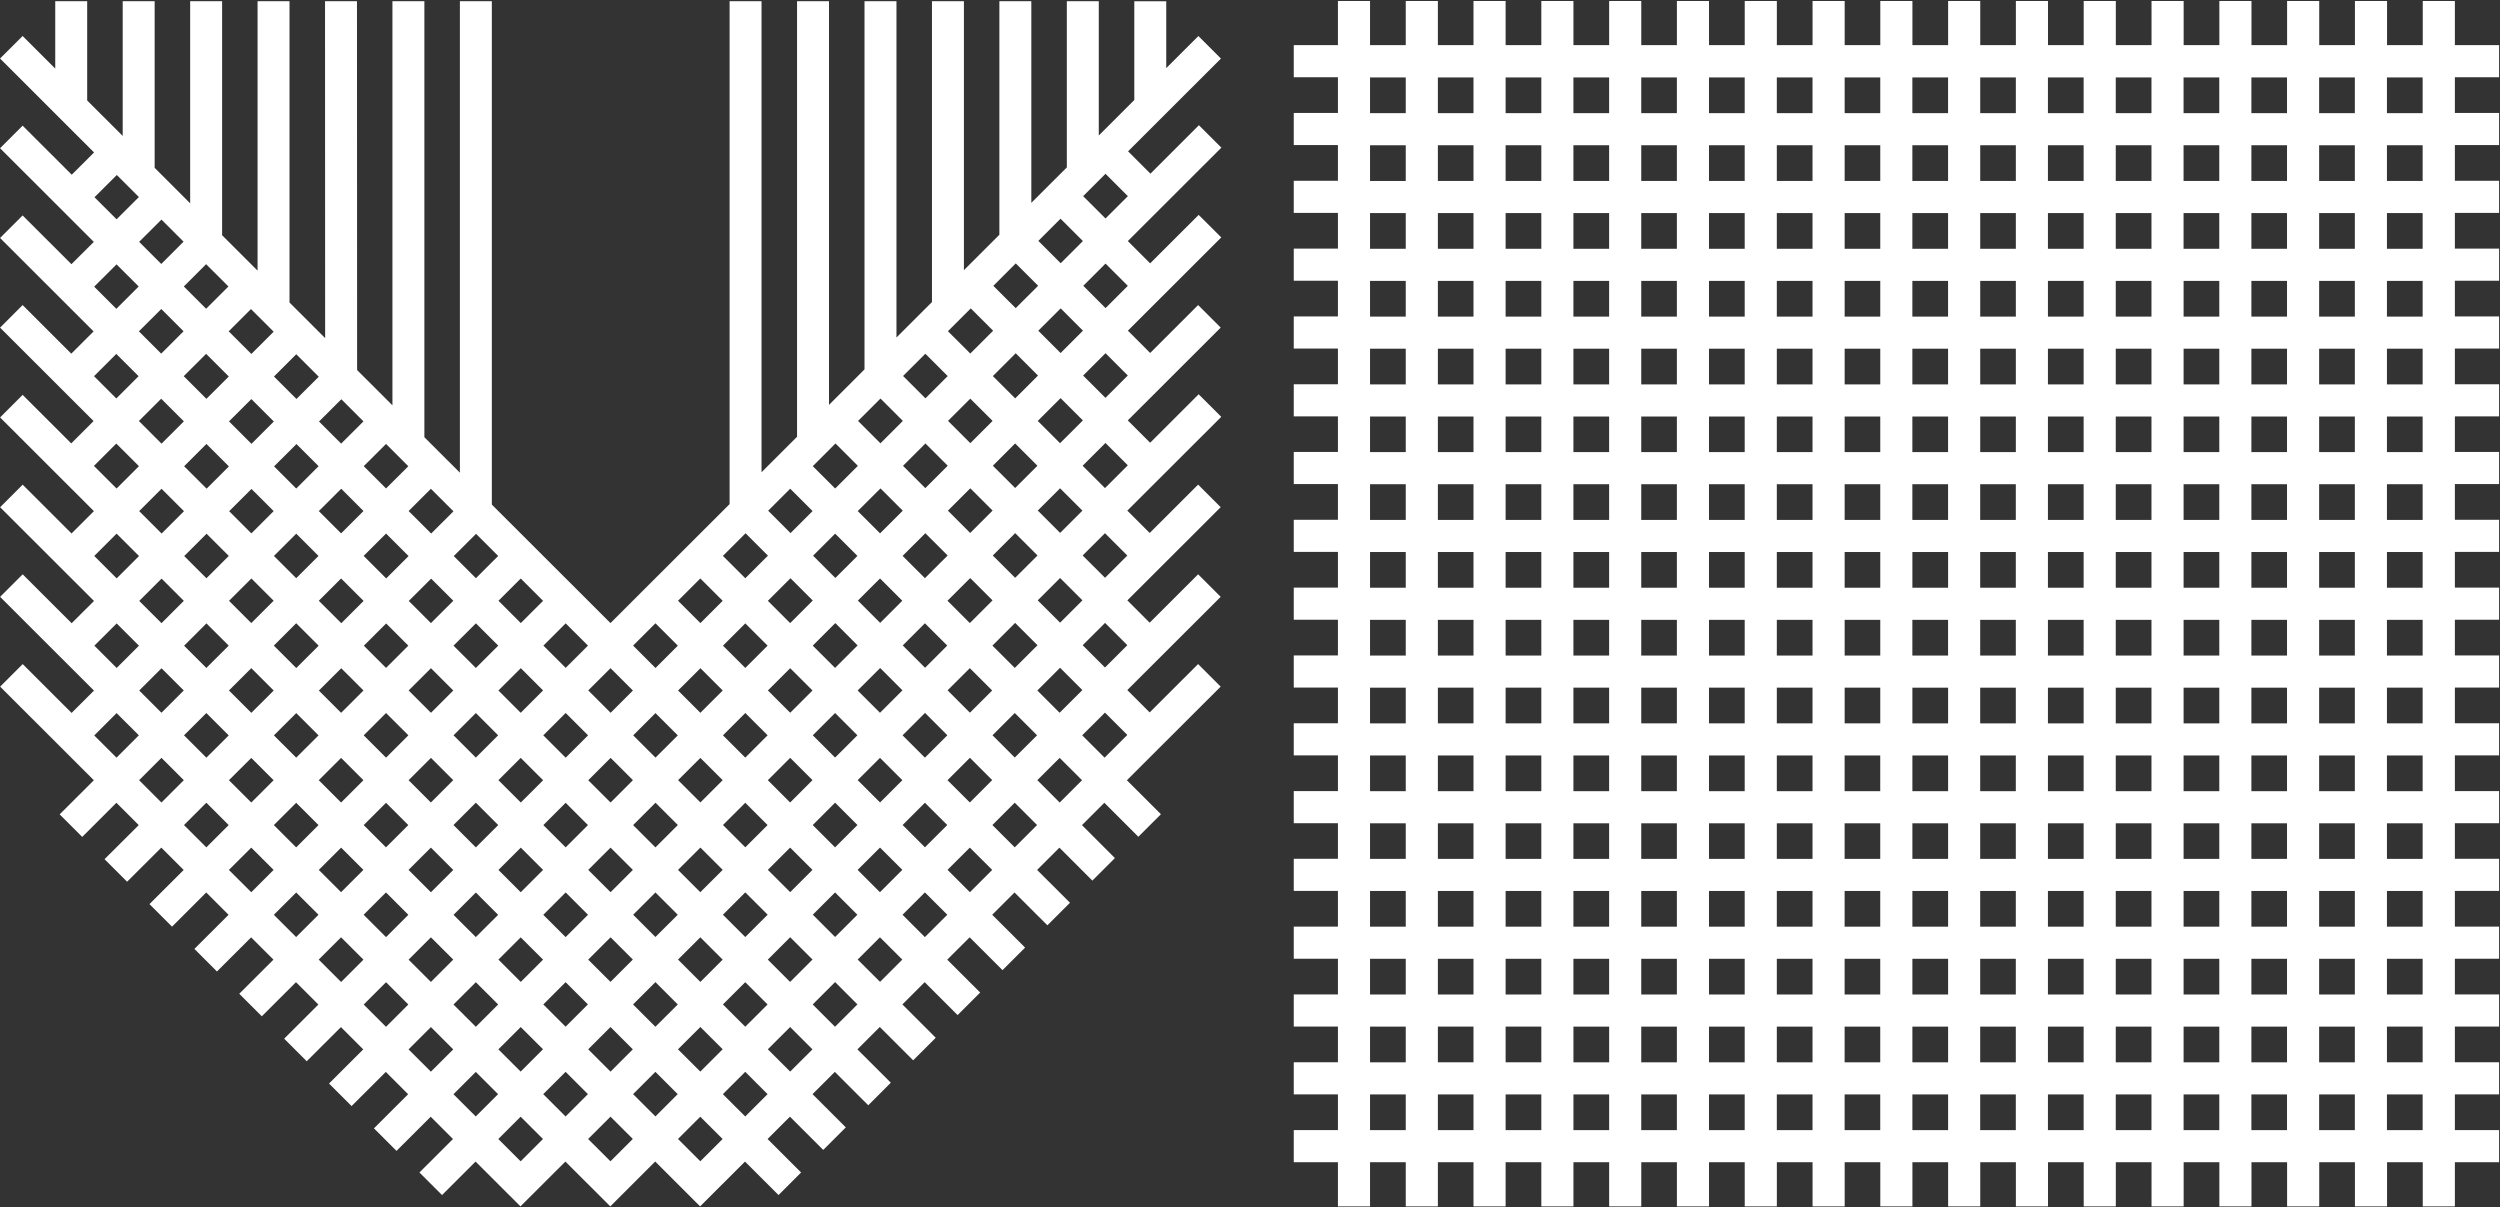
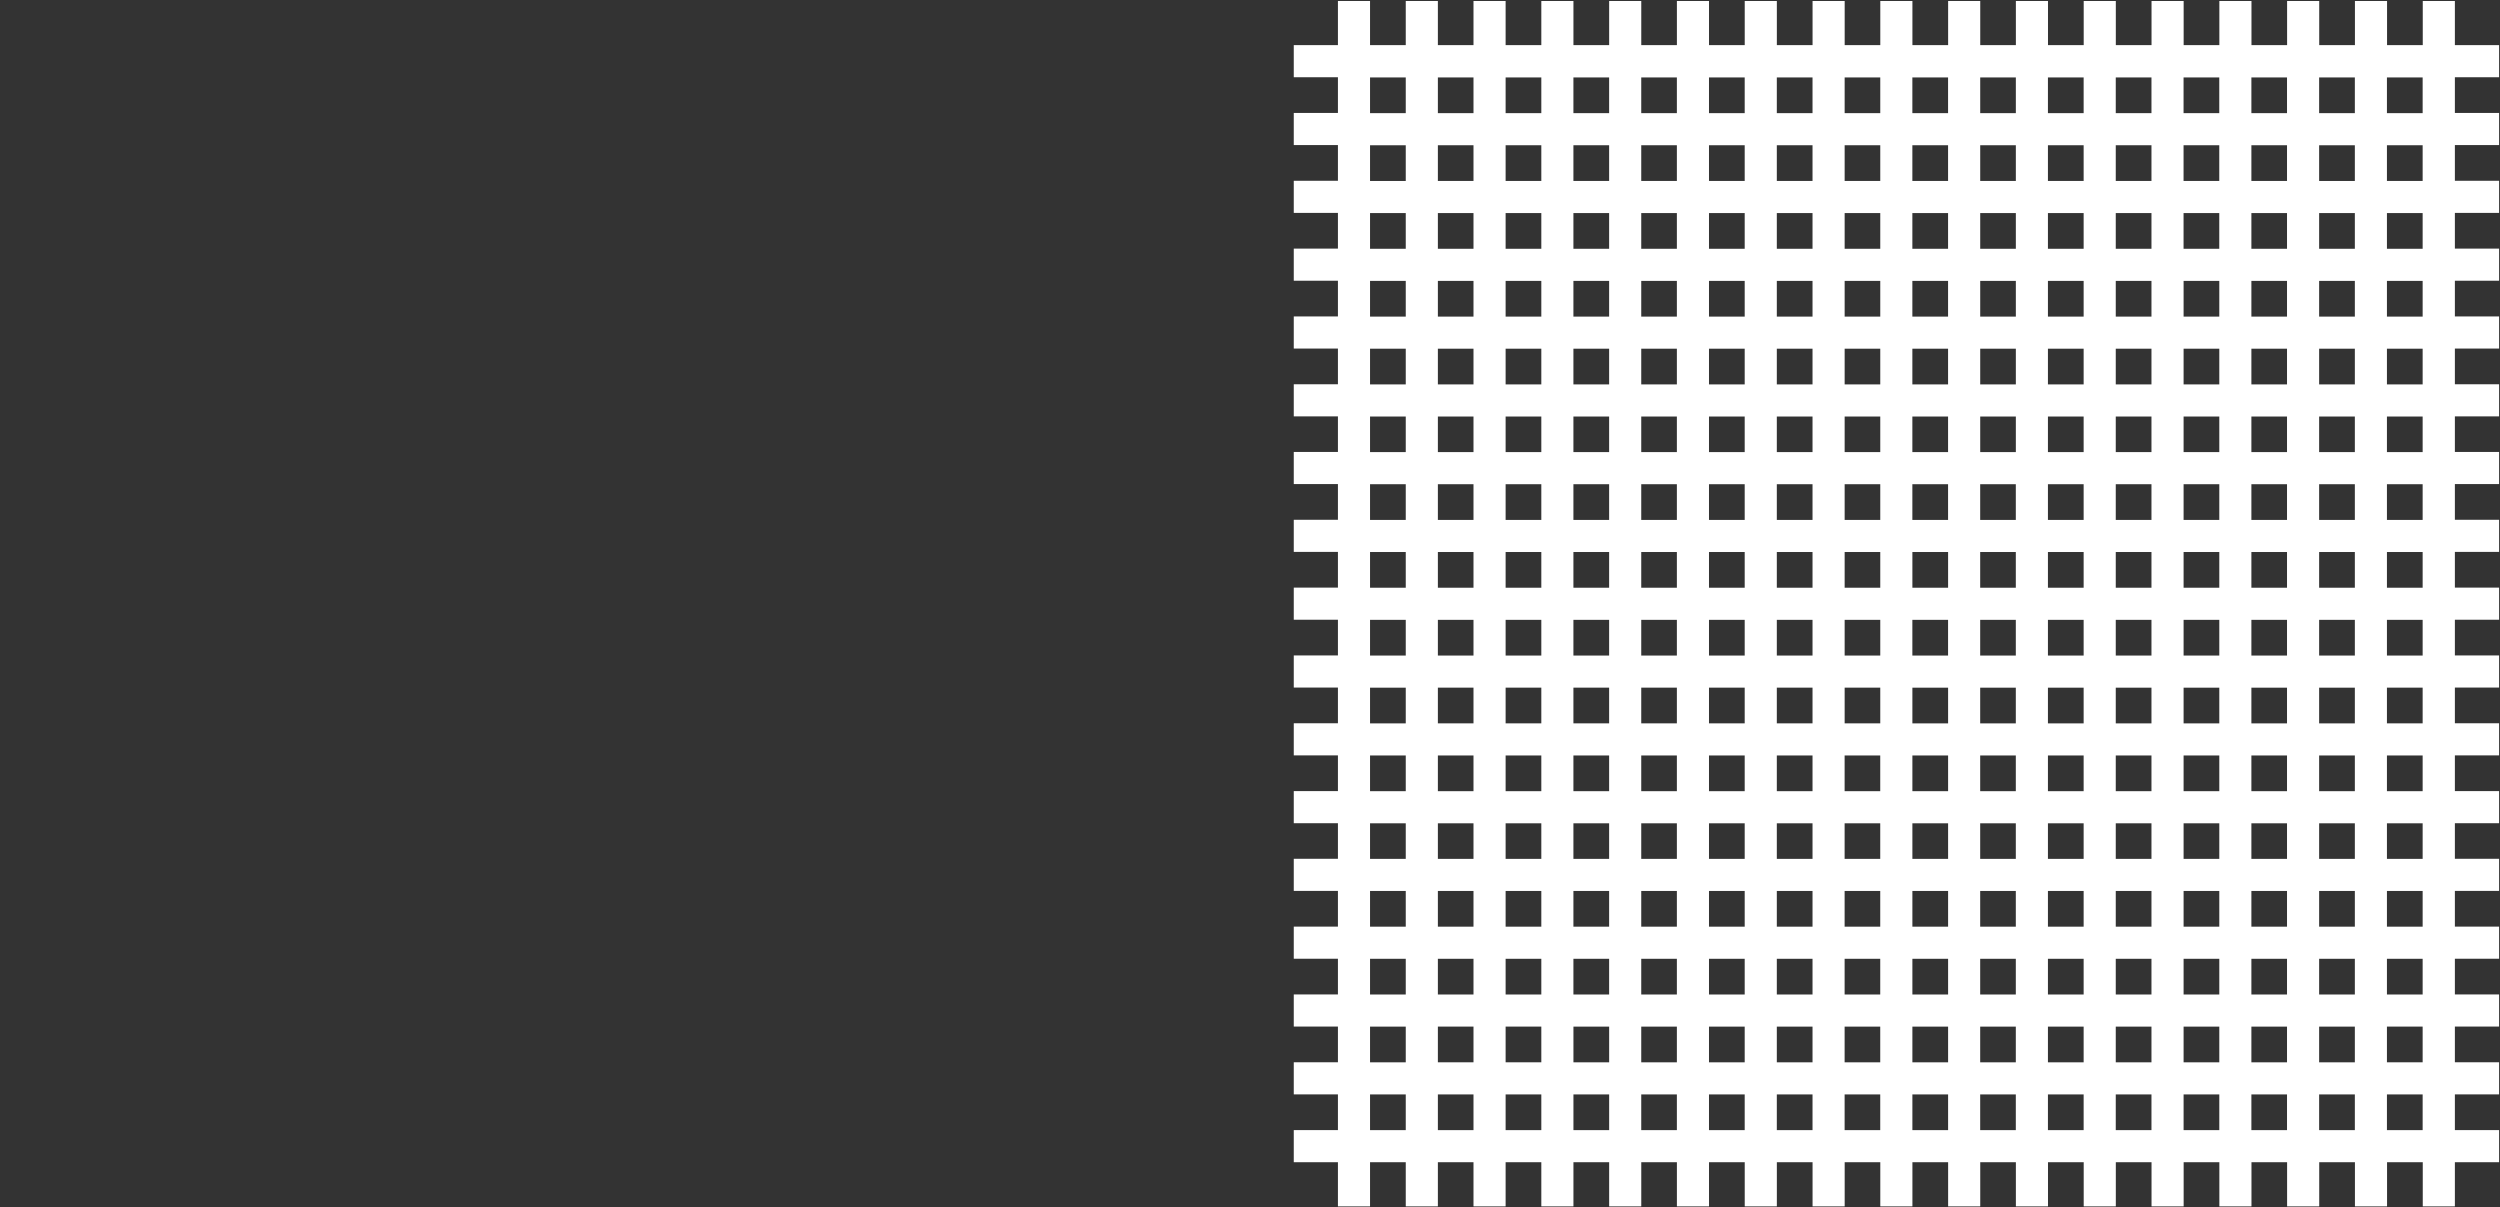
<svg xmlns="http://www.w3.org/2000/svg" width="882" height="426" viewBox="0 0 882 426" fill="none">
  <rect x="0" y="0" width="882" height="426" fill="#333333" stroke="none" />
-   <path d="M397.89 100.85L390.04 108.7L382.18 100.83L390.03 92.99L397.9 100.85H397.89ZM397.89 132.48L390 140.36L382.13 132.5L390.03 124.61L397.89 132.48ZM397.89 164.16L389.84 172.2L381.95 164.32L390 156.28L397.89 164.16ZM397.73 195.99L389.85 203.85L381.96 195.97L389.83 188.11L397.72 195.99H397.73ZM397.72 227.63L389.84 235.5L381.97 227.64L389.86 219.76L397.73 227.63H397.72ZM397.72 259.29L389.69 267.3L381.8 259.42L389.83 251.41L397.72 259.29ZM373.85 283.13L365.97 275.24L373.85 267.38L381.74 275.26L373.86 283.14L373.85 283.13ZM358 298.95L350.11 291.07L358 283.19L365.88 291.07L358 298.94V298.95ZM342.17 314.76L334.29 306.88L342.16 299.03L350.05 306.91L342.18 314.77L342.17 314.76ZM326.3 330.61L318.41 322.73L326.31 314.84L334.2 322.72L326.3 330.61ZM310.48 346.4L302.59 338.53L310.45 330.68L318.33 338.55L310.48 346.4ZM294.6 362.25L286.72 354.37L294.62 346.48L302.5 354.35L294.6 362.24V362.25ZM278.77 378.06L270.89 370.19L278.76 362.33L286.64 370.21L278.77 378.06ZM262.91 393.89L255.03 386.02L262.92 378.14L270.8 386.02L262.91 393.9V393.89ZM247.07 409.7L239.19 401.83L247.06 393.97L254.94 401.84L247.07 409.7ZM215.37 409.71L207.49 401.84L215.38 393.96L223.26 401.82L215.37 409.7V409.71ZM183.68 409.71L175.8 401.84L183.68 393.97L191.56 401.84L183.68 409.71ZM159.98 386.04L167.86 378.17L175.72 386.02L167.84 393.89L159.98 386.04ZM144.14 370.22L152.02 362.35L159.9 370.22L152.02 378.09L144.14 370.22ZM128.31 354.4L136.19 346.53L144.06 354.39L136.18 362.26L128.31 354.4ZM112.44 338.55L120.33 330.68L128.23 338.57L120.34 346.45L112.44 338.55ZM96.61 322.74L104.5 314.87L112.36 322.72L104.47 330.59L96.61 322.74ZM80.76 306.91L88.65 299.04L96.53 306.91L88.64 314.78L80.76 306.91ZM64.91 291.08L72.8 283.2L80.68 291.08L72.8 298.95L64.91 291.08ZM49.07 275.25L56.96 267.37L64.85 275.25L56.96 283.13L49.08 275.25H49.07ZM33.25 259.46L41.14 251.58L48.99 259.42L41.1 267.3L33.25 259.47V259.46ZM33.28 227.81L41.16 219.95L49.02 227.8L41.15 235.66L33.29 227.8L33.28 227.81ZM33.24 196.15L41.13 188.27L49.05 196.17L41.16 204.05L33.25 196.14L33.24 196.15ZM33.14 164.37L41.03 156.49L49.02 164.47L41.13 172.35L33.14 164.37ZM33.17 132.72L41.03 124.86L48.9 132.72L41.04 140.58L33.17 132.72ZM33.22 101.14L41.12 93.27L48.93 101.07L41.04 108.95L33.22 101.14ZM33.33 69.59L41.21 61.74L49 69.52L41.13 77.37L33.34 69.59H33.33ZM199.57 235.62L191.71 227.77L199.57 219.92L207.43 227.77L199.57 235.62ZM231.25 219.9L239.15 227.79L231.26 235.67L223.36 227.77L231.25 219.89V219.9ZM366.33 84.98L374.16 77.16L382.05 85.04L374.21 92.87L366.32 84.98H366.33ZM358.34 108.72L350.45 100.84L358.36 92.93L366.25 100.82L358.34 108.71V108.72ZM366.31 116.68L374.21 108.79L382.07 116.66L374.17 124.55L366.31 116.69V116.68ZM358.15 140.54L350.28 132.68L358.34 124.63L366.21 132.5L358.15 140.55V140.54ZM366.12 148.5L374.17 140.46L382.04 148.32L373.99 156.36L366.12 148.5ZM358.15 172.17L350.28 164.31L358.14 156.45L366.01 164.31L358.14 172.17H358.15ZM366.12 180.13L373.99 172.27L381.88 180.15L374.01 188.01L366.13 180.13H366.12ZM358.14 203.85L350.26 195.98L358.16 188.09L366.04 195.97L358.15 203.85H358.14ZM366.11 211.8L374 203.92L381.89 211.8L374 219.68L366.11 211.8ZM358.01 235.64L350.12 227.77L358.14 219.76L366.03 227.64L358.01 235.64ZM365.97 243.6L373.99 235.59L381.86 243.45L373.83 251.46L365.96 243.6H365.97ZM350.15 259.4L358.01 251.55L365.88 259.41L358.01 267.26L350.15 259.39V259.4ZM334.28 275.25L342.19 267.35L350.05 275.22L342.15 283.11L334.28 275.25ZM318.44 291.07L326.31 283.21L334.19 291.07L326.32 298.93L318.45 291.07H318.44ZM302.57 306.9L310.47 299.02L318.34 306.88L310.44 314.77L302.57 306.9ZM286.75 322.7L294.61 314.85L302.48 322.72L294.62 330.57L286.75 322.7ZM270.88 338.55L278.78 330.66L286.65 338.53L278.75 346.42L270.88 338.56V338.55ZM255.05 354.37L262.92 346.51L270.8 354.37L262.93 362.23L255.05 354.37ZM239.19 370.2L247.09 362.32L254.96 370.18L247.07 378.06L239.19 370.2ZM231.22 378.15L239.1 386.01L231.23 393.87L223.35 386.01L231.22 378.15ZM207.51 370.19L215.38 362.33L223.26 370.21L215.39 378.07L207.51 370.19ZM199.54 378.14L207.42 386.01L199.53 393.89L191.65 386.02L199.54 378.15V378.14ZM183.71 362.33L191.57 370.18L183.69 378.06L175.83 370.21L183.72 362.33H183.71ZM167.87 346.51L175.75 354.38L167.87 362.25L159.99 354.39L167.88 346.51H167.87ZM152.04 330.7L159.91 338.55L152.02 346.43L144.15 338.57L152.03 330.69L152.04 330.7ZM136.17 314.85L144.07 322.75L136.19 330.62L128.29 322.73L136.17 314.85ZM120.34 299.04L128.21 306.89L120.33 314.76L112.47 306.91L120.35 299.04H120.34ZM104.49 283.22L112.37 291.09L104.49 298.96L96.61 291.09L104.49 283.22ZM88.66 267.4L96.53 275.26L88.65 283.13L80.77 275.26L88.65 267.4H88.66ZM72.79 251.55L80.69 259.45L72.81 267.31L64.92 259.42L72.8 251.56L72.79 251.55ZM64.83 243.6L56.96 251.46L49.11 243.62L56.98 235.76L64.83 243.6ZM72.83 219.93L80.69 227.78L72.8 235.65L64.95 227.81L72.83 219.93ZM64.86 211.97L56.98 219.85L49.12 212.01L57.01 204.13L64.86 211.98V211.97ZM72.88 188.3L80.72 196.13L72.83 204.01L64.99 196.18L72.88 188.3ZM64.91 180.35L57.02 188.23L49.1 180.32L56.99 172.44L64.91 180.35ZM72.83 156.63L80.76 164.55L72.89 172.4L64.96 164.49L72.83 156.63ZM64.86 148.67L56.99 156.52L49 148.53L56.87 140.67L64.87 148.66L64.86 148.67ZM72.72 124.84L80.72 132.83L72.82 140.71L64.82 132.72L72.71 124.84H72.72ZM64.76 116.88L56.87 124.76L49 116.9L56.9 109.02L64.77 116.88H64.76ZM96.55 117.02L88.68 124.88L80.68 116.89L88.54 109.03L96.54 117.02H96.55ZM104.59 140.76L96.65 132.84L104.52 124.98L112.46 132.91L104.59 140.76ZM144.06 164.48L136.2 172.33L128.33 164.47L136.19 156.62L144.05 164.48H144.06ZM152.12 188.23L144.16 180.29L152.02 172.44L159.98 180.39L152.11 188.24L152.12 188.23ZM167.9 203.99L160.08 196.18L167.95 188.34L175.76 196.14L167.9 203.99ZM175.86 211.95L183.72 204.1L191.6 211.97L183.74 219.82L175.86 211.95ZM167.88 235.66L160 227.79L167.9 219.91L175.78 227.78L167.88 235.66ZM183.7 251.47L175.84 243.61L183.74 235.73L191.6 243.58L183.7 251.47ZM207.47 259.43L199.57 267.32L191.67 259.43L199.57 251.54L207.47 259.43ZM215.43 251.47L207.53 243.58L215.39 235.73L223.29 243.62L215.43 251.47ZM239.12 259.44L231.26 267.29L223.39 259.43L231.25 251.58L239.12 259.44ZM254.98 243.6L247.09 251.48L239.22 243.62L247.11 235.74L254.98 243.6ZM262.94 219.93L270.81 227.79L262.94 235.65L255.07 227.79L262.94 219.93ZM254.97 211.97L247.1 219.83L239.2 211.94L247.07 204.08L254.97 211.97ZM263.04 188.14L270.93 196.03L262.94 204.01L255.04 196.12L263.04 188.13V188.14ZM286.68 180.31L278.9 188.08L271.01 180.18L278.78 172.41L286.68 180.3V180.31ZM310.64 140.61L318.53 148.49L310.62 156.4L302.72 148.51L310.63 140.61H310.64ZM334.46 148.49L342.32 140.64L350.19 148.5L342.33 156.35L334.46 148.49ZM326.45 172.21L318.58 164.35L326.49 156.45L334.36 164.31L326.45 172.21ZM334.42 180.16L342.32 172.27L350.19 180.13L342.29 188.03L334.42 180.17V180.16ZM326.31 203.98L318.44 196.12L326.46 188.12L334.33 195.98L326.31 203.98ZM334.27 211.94L342.29 203.94L350.17 211.81L342.15 219.82L334.27 211.94ZM326.36 235.59L318.49 227.71L326.31 219.89L334.19 227.76L326.36 235.59ZM334.31 243.55L342.15 235.72L350.04 243.6L342.19 251.44L334.31 243.55ZM318.42 259.43L326.35 251.51L334.23 259.4L326.31 267.3L318.42 259.43ZM302.59 275.23L310.46 267.37L318.35 275.25L310.48 283.11L302.59 275.23ZM286.73 291.08L294.62 283.19L302.51 291.07L294.61 298.95L286.73 291.08ZM270.9 306.88L278.76 299.03L286.64 306.9L278.78 314.75L270.89 306.88H270.9ZM255.04 322.72L262.94 314.83L270.83 322.7L262.93 330.59L255.05 322.72H255.04ZM239.2 338.54L247.07 330.68L254.96 338.56L247.09 346.42L239.21 338.54H239.2ZM231.24 346.49L239.12 354.37L231.22 362.25L223.34 354.37L231.23 346.49H231.24ZM207.52 338.56L215.41 330.68L223.27 338.53L215.38 346.41L207.52 338.56ZM199.55 346.51L207.41 354.36L199.54 362.22L191.68 354.37L199.55 346.5V346.51ZM183.71 330.7L191.59 338.56L183.72 346.42L175.84 338.55L183.71 330.69V330.7ZM167.88 314.88L175.74 322.75L167.87 330.6L160 322.75L167.88 314.88ZM152.01 299.03L159.91 306.92L152.03 314.79L144.13 306.9L152.01 299.04V299.03ZM136.18 283.22L144.05 291.08L136.17 298.95L128.31 291.09L136.19 283.22H136.18ZM120.34 267.39L128.22 275.26L120.34 283.13L112.46 275.26L120.34 267.39ZM104.52 251.58L112.38 259.43L104.5 267.3L96.63 259.44L104.52 251.58ZM96.56 243.63L88.67 251.49L80.77 243.6L88.66 235.73L96.57 243.63H96.56ZM104.5 219.89L112.42 227.81L104.52 235.68L96.6 227.77L104.49 219.89H104.5ZM96.54 211.94L88.65 219.82L80.8 211.97L88.69 204.09L96.55 211.94H96.54ZM104.51 188.28L112.37 196.13L104.5 203.99L96.64 196.14L104.51 188.28ZM96.55 180.32L88.68 188.18L80.85 180.35L88.72 172.5L96.55 180.32ZM120.34 188.17L112.48 180.32L120.38 172.43L128.24 180.29L120.34 188.17ZM136.24 204.06L128.3 196.12L136.2 188.24L144.15 196.18L136.25 204.07L136.24 204.06ZM144.21 212.02L152.11 204.14L159.93 211.95L152.03 219.83L144.2 212.01L144.21 212.02ZM120.4 219.86L112.47 211.94L120.34 204.08L128.28 212.01L120.41 219.86H120.4ZM136.2 235.64L128.36 227.81L136.23 219.96L144.06 227.78L136.19 235.64H136.2ZM152.05 251.47L144.17 243.6L152.04 235.74L159.92 243.61L152.05 251.47ZM167.87 267.28L160.01 259.42L167.88 251.56L175.74 259.42L167.87 267.28ZM183.74 283.13L175.84 275.24L183.71 267.38L191.61 275.27L183.75 283.12L183.74 283.13ZM207.43 291.09L199.56 298.95L191.69 291.09L199.56 283.23L207.43 291.09ZM215.4 283.13L207.53 275.27L215.43 267.38L223.3 275.24L215.4 283.14V283.13ZM239.14 291.07L231.24 298.96L223.36 291.1L231.26 283.2L239.14 291.07ZM254.96 275.25L247.1 283.1L239.23 275.24L247.09 267.39L254.96 275.25ZM270.82 259.41L262.93 267.29L255.06 259.43L262.95 251.55L270.82 259.41ZM286.65 243.6L278.78 251.46L270.91 243.6L278.78 235.74L286.65 243.6ZM302.58 243.6L310.52 235.67L318.39 243.55L310.46 251.47L302.58 243.6ZM286.75 259.41L294.62 251.55L302.49 259.42L294.62 267.27L286.75 259.41ZM270.89 275.25L278.78 267.37L286.65 275.23L278.76 283.12L270.89 275.25ZM255.07 291.06L262.93 283.21L270.8 291.08L262.94 298.93L255.07 291.07V291.06ZM239.2 306.91L247.1 299.02L254.97 306.88L247.07 314.77L239.2 306.91ZM231.24 314.86L239.11 322.72L231.24 330.57L223.38 322.72L231.25 314.86H231.24ZM207.53 306.9L215.4 299.04L223.28 306.9L215.41 314.76L207.53 306.9ZM199.57 314.86L207.44 322.73L199.55 330.61L191.67 322.75L199.56 314.86H199.57ZM183.73 299.04L191.6 306.9L183.71 314.78L175.85 306.92L183.74 299.04H183.73ZM167.87 283.19L175.77 291.08L167.88 298.96L159.98 291.07L167.87 283.19ZM152.04 267.38L159.9 275.24L152.01 283.12L144.15 275.26L152.04 267.38ZM120.34 251.48L112.49 243.63L120.39 235.76L128.24 243.6L120.35 251.48H120.34ZM136.2 251.55L144.08 259.42L136.19 267.3L128.31 259.43L136.2 251.55ZM294.7 219.83L302.56 227.7L294.61 235.64L286.74 227.78L294.7 219.82V219.83ZM286.74 211.87L278.77 219.83L270.9 211.97L278.88 204L286.74 211.86V211.87ZM310.47 204.08L318.34 211.94L310.52 219.75L302.66 211.88L310.47 204.08ZM302.61 180.31L310.63 172.31L318.5 180.17L310.48 188.17L302.61 180.31ZM302.51 196.12L294.71 203.91L286.85 196.05L294.64 188.27L302.51 196.13V196.12ZM88.72 156.59L80.79 148.67L88.68 140.79L96.61 148.71L88.71 156.59H88.72ZM104.59 156.66L112.41 164.47L104.51 172.36L96.69 164.54L104.59 156.66ZM334.35 132.68L326.49 140.53L318.6 132.65L326.46 124.8L334.35 132.68ZM342.49 108.8L350.38 116.68L342.32 124.73L334.43 116.85L342.49 108.8ZM294.76 156.46L302.66 164.35L294.65 172.35L286.75 164.46L294.76 156.46ZM128.23 148.66L120.36 156.51L112.55 148.71L120.42 140.86L128.23 148.66ZM56.89 93.12L49.09 85.32L56.96 77.47L64.76 85.26L56.9 93.12H56.89ZM72.72 93.21L80.59 101.07L72.72 108.93L64.85 101.07L72.71 93.21H72.72ZM397.9 69.21L390.02 77.08L382.13 69.2L390.02 61.31L397.91 69.21H397.9ZM430.94 52.13L422.97 44.18L405.87 61.27L397.99 53.38L430.75 20.66L422.79 12.71L411.45 24.04V0.44H400.18V35.29L387.65 47.8V0.43H376.38V59.05L363.85 71.57V0.43H352.58V82.82L340.07 95.31V0.43H328.8V106.56L316.27 119.07V0.43H305V130.32L292.47 142.84V0.43H281.2V154.09L268.67 166.6V0.42H257.4V177.85L215.37 219.82L173.52 178.02V0.42H162.25V166.76L149.72 154.25V0.42H138.45V143L125.99 130.56L125.94 0.42H114.67L114.71 119.29L102.14 106.73V0.42H90.87V95.48L78.36 82.99V0.42H67.09V71.73L54.56 59.21V0.42H43.29V47.96L30.76 35.45V0.43H19.49V24.2L7.98 12.7L0.02 20.65L33.19 53.79L25.31 61.64L7.98 44.33L0.02 52.29L33.1 85.34L25.2 93.21L7.98 76.01L0.02 83.96L33.02 116.92L25.15 124.78L7.98 107.63L0.02 115.59L33.02 148.55L25.13 156.43L7.99 139.31L0.03 147.27L33.13 180.33L25.24 188.21L8 170.99L0.04 178.95L33.16 212.02L25.28 219.88L8 202.62L0.04 210.57L33.15 243.64L25.26 251.52L8.01 234.29L0.05 242.25L33.11 275.27L21.05 287.31L29.01 295.26L41.07 283.22L48.95 291.09L36.88 303.12L44.84 311.07L56.91 299.04L64.8 306.92L52.73 318.97L60.69 326.92L72.76 314.87L80.64 322.74L68.58 334.78L76.54 342.74L88.6 330.7L96.47 338.56L84.41 350.6L92.37 358.55L104.42 346.51L112.32 354.4L100.25 366.45L108.21 374.41L120.28 362.36L128.15 370.22L116.08 382.27L124.04 390.22L136.11 378.17L143.99 386.04L131.93 398.08L139.89 406.03L151.95 393.99L159.81 401.84L147.98 413.65L155.95 421.61L167.78 409.8L183.62 425.61L199.47 409.8L215.31 425.61L231.16 409.78L247 425.61L262.84 409.8L274.66 421.61L282.62 413.65L270.8 401.84L278.69 393.96L290.44 405.69L298.4 397.74L286.66 386.01L294.53 378.16L306.32 389.94L314.28 381.98L302.49 370.21L310.39 362.32L322.17 374.08L330.13 366.12L318.36 354.36L326.22 346.51L337.84 358.12L345.8 350.17L334.19 338.57L342.09 330.68L353.69 342.26L361.65 334.31L350.05 322.73L357.92 314.87L369.52 326.45L377.49 318.49L365.89 306.91L373.76 299.05L385.38 310.68L393.34 302.73L381.72 291.1L389.61 283.22L401.61 295.21L409.57 287.26L397.57 275.27L430.65 242.24L422.69 234.28L405.6 251.34L397.71 243.46L430.66 210.56L422.7 202.61L405.6 219.68L397.73 211.81L430.66 178.93L422.7 170.97L405.61 188.03L397.72 180.15L430.86 147.06L422.89 139.1L405.77 156.2L397.88 148.32L430.66 115.58L422.7 107.62L405.78 124.53L397.92 116.66L430.86 83.76L422.89 75.81L405.77 92.91L397.9 85.05L430.85 52.14L430.94 52.13Z" fill="white" />
-   <path d="M483.35 386.11H495.95V398.71H483.35V386.11ZM483.35 362.19H495.95V374.79H483.35V362.19ZM483.35 338.26H495.95V350.86H483.35V338.26ZM483.35 314.33H495.95V326.93H483.35V314.33ZM483.35 290.46H495.95V303.01H483.35V290.46ZM483.35 266.53H495.95V279.13H483.35V266.53ZM483.35 242.61H495.95V255.21H483.35V242.61ZM483.35 218.68H495.95V231.28H483.35V218.68ZM483.35 194.75H495.95V207.35H483.35V194.75ZM483.35 170.83H495.95V183.43H483.35V170.83ZM483.35 146.95H495.95V159.5H483.35V146.95ZM483.35 123.02H495.95V135.62H483.35V123.02ZM483.35 99.1H495.95V111.7H483.35V99.1ZM483.35 75.17H495.95V87.77H483.35V75.17ZM483.35 51.25H495.95V63.85H483.35V51.25ZM483.35 27.32H495.95V39.92H483.35V27.32ZM519.85 39.92H507.28V27.32H519.85V39.92ZM543.78 39.92H531.18V27.32H543.78V39.92ZM567.7 39.92H555.1V27.32H567.7V39.92ZM591.6 39.92H579.03V27.32H591.6V39.92ZM615.53 39.92H602.93V27.32H615.53V39.92ZM639.46 39.92H626.86V27.32H639.46V39.92ZM663.36 39.92H650.79V27.32H663.36V39.92ZM687.28 39.92H674.68V27.32H687.28V39.92ZM711.19 39.92H698.62V27.32H711.19V39.92ZM735.11 39.92H722.51V27.32H735.11V39.92ZM759.04 39.92H746.44V27.32H759.04V39.92ZM782.96 39.92H770.36V27.32H782.96V39.92ZM806.86 39.92H794.29V27.32H806.86V39.92ZM830.79 39.92H818.19V27.32H830.79V39.92ZM854.71 39.92H842.11V27.32H854.71V39.92ZM854.71 63.84H842.11V51.24H854.71V63.84ZM854.71 87.77H842.11V75.17H854.71V87.77ZM854.71 111.7H842.11V99.1H854.71V111.7ZM854.71 135.62H842.11V123.02H854.71V135.62ZM854.71 159.5H842.11V146.95H854.71V159.5ZM854.71 183.43H842.11V170.83H854.71V183.43ZM854.71 207.35H842.11V194.75H854.71V207.35ZM854.71 231.28H842.11V218.68H854.71V231.28ZM854.71 255.2H842.11V242.6H854.71V255.2ZM854.71 279.13H842.11V266.53H854.71V279.13ZM854.71 303.01H842.11V290.46H854.71V303.01ZM854.71 326.93H842.11V314.33H854.71V326.93ZM854.71 350.86H842.11V338.26H854.71V350.86ZM854.71 374.78H842.11V362.18H854.71V374.78ZM854.71 398.71H842.11V386.11H854.71V398.71ZM818.19 386.11H830.79V398.71H818.19V386.11ZM794.29 386.11H806.86V398.71H794.29V386.11ZM770.37 386.11H782.97V398.71H770.37V386.11ZM746.44 386.11H759.04V398.71H746.44V386.11ZM722.51 386.11H735.11V398.71H722.51V386.11ZM698.61 386.11H711.18V398.71H698.61V386.11ZM674.69 386.11H687.29V398.71H674.69V386.11ZM650.78 386.11H663.35V398.71H650.78V386.11ZM626.86 386.11H639.46V398.71H626.86V386.11ZM602.93 386.11H615.53V398.71H602.93V386.11ZM579.03 386.11H591.6V398.71H579.03V386.11ZM555.11 386.11H567.71V398.71H555.11V386.11ZM531.18 386.11H543.78V398.71H531.18V386.11ZM519.85 374.78H507.28V362.18H519.85V374.78ZM519.85 350.86H507.28V338.26H519.85V350.86ZM519.85 326.93H507.28V314.33H519.85V326.93ZM519.85 303.01H507.28V290.46H519.85V303.01ZM519.85 279.13H507.28V266.53H519.85V279.13ZM519.85 255.2H507.28V242.6H519.85V255.2ZM519.85 231.28H507.28V218.68H519.85V231.28ZM519.85 207.35H507.28V194.75H519.85V207.35ZM519.85 183.43H507.28V170.83H519.85V183.43ZM519.85 159.5H507.28V146.95H519.85V159.5ZM519.85 135.62H507.28V123.02H519.85V135.62ZM519.85 111.7H507.28V99.1H519.85V111.7ZM519.85 87.77H507.28V75.17H519.85V87.77ZM519.85 63.84H507.28V51.24H519.85V63.84ZM543.78 63.84H531.18V51.24H543.78V63.84ZM567.7 63.84H555.1V51.24H567.7V63.84ZM591.6 63.84H579.03V51.24H591.6V63.84ZM615.53 63.84H602.93V51.24H615.53V63.84ZM639.46 63.84H626.86V51.24H639.46V63.84ZM663.36 63.84H650.79V51.24H663.36V63.84ZM687.28 63.84H674.68V51.24H687.28V63.84ZM711.19 63.84H698.62V51.24H711.19V63.84ZM735.11 63.84H722.51V51.24H735.11V63.84ZM759.04 63.84H746.44V51.24H759.04V63.84ZM782.96 63.84H770.36V51.24H782.96V63.84ZM806.86 63.84H794.29V51.24H806.86V63.84ZM818.19 51.25H830.79V63.85H818.19V51.25ZM818.19 75.17H830.79V87.77H818.19V75.17ZM818.19 99.1H830.79V111.7H818.19V99.1ZM818.19 123.02H830.79V135.62H818.19V123.02ZM818.19 146.95H830.79V159.5H818.19V146.95ZM818.19 170.83H830.79V183.43H818.19V170.83ZM818.19 194.75H830.79V207.35H818.19V194.75ZM818.19 218.68H830.79V231.28H818.19V218.68ZM818.19 242.61H830.79V255.21H818.19V242.61ZM818.19 266.53H830.79V279.13H818.19V266.53ZM818.19 290.46H830.79V303.01H818.19V290.46ZM818.19 314.33H830.79V326.93H818.19V314.33ZM818.19 338.26H830.79V350.86H818.19V338.26ZM818.19 362.19H830.79V374.79H818.19V362.19ZM794.29 362.19H806.86V374.79H794.29V362.19ZM770.37 362.19H782.97V374.79H770.37V362.19ZM746.44 362.19H759.04V374.79H746.44V362.19ZM722.51 362.19H735.11V374.79H722.51V362.19ZM698.61 362.19H711.18V374.79H698.61V362.19ZM674.69 362.19H687.29V374.79H674.69V362.19ZM650.78 362.19H663.35V374.79H650.78V362.19ZM626.86 362.19H639.46V374.79H626.86V362.19ZM602.93 362.19H615.53V374.79H602.93V362.19ZM579.03 362.19H591.6V374.79H579.03V362.19ZM555.11 362.19H567.71V374.79H555.11V362.19ZM543.78 374.78H531.18V362.18H543.78V374.78ZM543.78 350.86H531.18V338.26H543.78V350.86ZM543.78 326.93H531.18V314.33H543.78V326.93ZM543.78 303.01H531.18V290.46H543.78V303.01ZM543.78 279.13H531.18V266.53H543.78V279.13ZM543.78 255.2H531.18V242.6H543.78V255.2ZM543.78 231.28H531.18V218.68H543.78V231.28ZM543.78 207.35H531.18V194.75H543.78V207.35ZM543.78 183.43H531.18V170.83H543.78V183.43ZM543.78 159.5H531.18V146.95H543.78V159.5ZM543.78 135.62H531.18V123.02H543.78V135.62ZM543.78 111.7H531.18V99.1H543.78V111.7ZM543.78 87.77H531.18V75.17H543.78V87.77ZM567.7 87.77H555.1V75.17H567.7V87.77ZM591.6 87.77H579.03V75.17H591.6V87.77ZM615.53 87.77H602.93V75.17H615.53V87.77ZM639.46 87.77H626.86V75.17H639.46V87.77ZM663.36 87.77H650.79V75.17H663.36V87.77ZM687.28 87.77H674.68V75.17H687.28V87.77ZM711.19 87.77H698.62V75.17H711.19V87.77ZM735.11 87.77H722.51V75.17H735.11V87.77ZM759.04 87.77H746.44V75.17H759.04V87.77ZM782.96 87.77H770.36V75.17H782.96V87.77ZM794.29 75.17H806.86V87.77H794.29V75.17ZM794.29 99.1H806.86V111.7H794.29V99.1ZM794.29 123.02H806.86V135.62H794.29V123.02ZM794.29 146.95H806.86V159.5H794.29V146.95ZM794.29 170.83H806.86V183.43H794.29V170.83ZM794.29 194.75H806.86V207.35H794.29V194.75ZM794.29 218.68H806.86V231.28H794.29V218.68ZM794.29 242.61H806.86V255.21H794.29V242.61ZM794.29 266.53H806.86V279.13H794.29V266.53ZM794.29 290.46H806.86V303.01H794.29V290.46ZM794.29 314.33H806.86V326.93H794.29V314.33ZM794.29 338.26H806.86V350.86H794.29V338.26ZM770.37 338.26H782.97V350.86H770.37V338.26ZM746.44 338.26H759.04V350.86H746.44V338.26ZM722.51 338.26H735.11V350.86H722.51V338.26ZM698.61 338.26H711.18V350.86H698.61V338.26ZM674.69 338.26H687.29V350.86H674.69V338.26ZM650.78 338.26H663.35V350.86H650.78V338.26ZM626.86 338.26H639.46V350.86H626.86V338.26ZM602.93 338.26H615.53V350.86H602.93V338.26ZM579.03 338.26H591.6V350.86H579.03V338.26ZM567.7 350.86H555.1V338.26H567.7V350.86ZM567.7 326.93H555.1V314.33H567.7V326.93ZM567.7 303.01H555.1V290.46H567.7V303.01ZM567.7 279.13H555.1V266.53H567.7V279.13ZM567.7 255.2H555.1V242.6H567.7V255.2ZM567.7 231.28H555.1V218.68H567.7V231.28ZM567.7 207.35H555.1V194.75H567.7V207.35ZM567.7 183.43H555.1V170.83H567.7V183.43ZM567.7 159.5H555.1V146.95H567.7V159.5ZM567.7 135.62H555.1V123.02H567.7V135.62ZM567.7 111.7H555.1V99.1H567.7V111.7ZM591.6 111.7H579.03V99.1H591.6V111.7ZM615.53 111.7H602.93V99.1H615.53V111.7ZM639.46 111.7H626.86V99.1H639.46V111.7ZM663.36 111.7H650.79V99.1H663.36V111.7ZM687.28 111.7H674.68V99.1H687.28V111.7ZM711.19 111.7H698.62V99.1H711.19V111.7ZM735.11 111.7H722.51V99.1H735.11V111.7ZM759.04 111.7H746.44V99.1H759.04V111.7ZM770.37 99.1H782.97V111.7H770.37V99.1ZM770.37 123.02H782.97V135.62H770.37V123.02ZM770.37 146.95H782.97V159.5H770.37V146.95ZM770.37 170.83H782.97V183.43H770.37V170.83ZM770.37 194.75H782.97V207.35H770.37V194.75ZM770.37 218.68H782.97V231.28H770.37V218.68ZM770.37 242.61H782.97V255.21H770.37V242.61ZM770.37 266.53H782.97V279.13H770.37V266.53ZM770.37 290.46H782.97V303.01H770.37V290.46ZM770.37 314.33H782.97V326.93H770.37V314.33ZM746.44 314.33H759.04V326.93H746.44V314.33ZM722.51 314.33H735.11V326.93H722.51V314.33ZM698.61 314.33H711.18V326.93H698.61V314.33ZM674.69 314.33H687.29V326.93H674.69V314.33ZM650.78 314.33H663.35V326.93H650.78V314.33ZM626.86 314.33H639.46V326.93H626.86V314.33ZM602.93 314.33H615.53V326.93H602.93V314.33ZM591.6 326.93H579.03V314.33H591.6V326.93ZM591.6 303.01H579.03V290.46H591.6V303.01ZM591.6 279.13H579.03V266.53H591.6V279.13ZM591.6 255.2H579.03V242.6H591.6V255.2ZM591.6 231.28H579.03V218.68H591.6V231.28ZM591.6 207.35H579.03V194.75H591.6V207.35ZM591.6 183.43H579.03V170.83H591.6V183.43ZM591.6 159.5H579.03V146.95H591.6V159.5ZM591.6 135.62H579.03V123.02H591.6V135.62ZM615.53 135.62H602.93V123.02H615.53V135.62ZM639.46 135.62H626.86V123.02H639.46V135.62ZM663.36 135.62H650.79V123.02H663.36V135.62ZM687.28 135.62H674.68V123.02H687.28V135.62ZM711.19 135.62H698.62V123.02H711.19V135.62ZM735.11 135.62H722.51V123.02H735.11V135.62ZM746.44 123.02H759.04V135.62H746.44V123.02ZM746.44 146.95H759.04V159.5H746.44V146.95ZM746.44 170.83H759.04V183.43H746.44V170.83ZM746.44 194.75H759.04V207.35H746.44V194.75ZM746.44 218.68H759.04V231.28H746.44V218.68ZM746.44 242.61H759.04V255.21H746.44V242.61ZM746.44 266.53H759.04V279.13H746.44V266.53ZM746.44 290.46H759.04V303.01H746.44V290.46ZM722.51 290.46H735.11V303.01H722.51V290.46ZM698.61 290.46H711.18V303.01H698.61V290.46ZM674.69 290.46H687.29V303.01H674.69V290.46ZM650.78 290.46H663.35V303.01H650.78V290.46ZM626.86 290.46H639.46V303.01H626.86V290.46ZM615.53 303.01H602.93V290.46H615.53V303.01ZM615.53 279.13H602.93V266.53H615.53V279.13ZM615.53 255.2H602.93V242.6H615.53V255.2ZM615.53 231.28H602.93V218.68H615.53V231.28ZM615.53 207.35H602.93V194.75H615.53V207.35ZM615.53 183.43H602.93V170.83H615.53V183.43ZM615.53 159.5H602.93V146.95H615.53V159.5ZM639.46 159.5H626.86V146.95H639.46V159.5ZM663.36 159.5H650.79V146.95H663.36V159.5ZM687.28 159.5H674.68V146.95H687.28V159.5ZM711.19 159.5H698.62V146.95H711.19V159.5ZM722.51 146.95H735.11V159.5H722.51V146.95ZM722.51 170.83H735.11V183.43H722.51V170.83ZM722.51 194.75H735.11V207.35H722.51V194.75ZM722.51 218.68H735.11V231.28H722.51V218.68ZM722.51 242.61H735.11V255.21H722.51V242.61ZM722.51 266.53H735.11V279.13H722.51V266.53ZM698.61 266.53H711.18V279.13H698.61V266.53ZM674.69 266.53H687.29V279.13H674.69V266.53ZM650.78 266.53H663.35V279.13H650.78V266.53ZM639.46 279.13H626.86V266.53H639.46V279.13ZM639.46 255.2H626.86V242.6H639.46V255.2ZM639.46 231.28H626.86V218.68H639.46V231.28ZM639.46 207.35H626.86V194.75H639.46V207.35ZM639.46 183.43H626.86V170.83H639.46V183.43ZM663.36 183.43H650.79V170.83H663.36V183.43ZM687.28 183.43H674.68V170.83H687.28V183.43ZM698.61 170.83H711.18V183.43H698.61V170.83ZM698.61 194.75H711.18V207.35H698.61V194.75ZM698.61 218.68H711.18V231.28H698.61V218.68ZM698.61 242.61H711.18V255.21H698.61V242.61ZM674.69 242.61H687.29V255.21H674.69V242.61ZM663.36 255.2H650.79V242.6H663.36V255.2ZM663.36 231.28H650.79V218.68H663.36V231.28ZM663.36 207.35H650.79V194.75H663.36V207.35ZM687.28 231.28H674.68V218.68H687.28V231.28ZM674.69 194.75H687.29V207.35H674.69V194.75ZM507.28 386.11H519.85V398.71H507.28V386.11ZM472.02 425.61H483.35V410.03H495.95V425.61H507.28V410.03H519.85V425.61H531.18V410.03H543.78V425.61H555.11V410.03H567.71V425.61H579.04V410.03H591.61V425.61H602.94V410.03H615.54V425.61H626.87V410.03H639.47V425.61H650.8V410.03H663.37V425.61H674.7V410.03H687.3V425.61H698.63V410.03H711.2V425.61H722.53V410.03H735.13V425.61H746.46V410.03H759.06V425.61H770.39V410.03H782.99V425.61H794.32V410.03H806.89V425.61H818.22V410.03H830.82V425.61H842.15V410.03H854.75V425.61H866.08V410.03H881.68V398.7H866.08V386.1H881.68V374.77H866.08V362.17H881.68V350.84H866.08V338.24H881.68V326.91H866.08V314.31H881.68V302.98H866.08V290.43H881.68V279.1H866.08V266.5H881.68V255.17H866.08V242.57H881.68V231.24H866.08V218.64H881.68V207.31H866.08V194.71H881.68V183.38H866.08V170.78H881.68V159.45H866.08V146.9H881.68V135.57H866.08V122.97H881.68V111.64H866.08V99.04H881.68V87.71H866.08V75.11H881.68V63.78H866.08V51.18H881.68V39.85H866.08V27.25H881.68V15.92H866.08V0.35H854.75V15.92H842.15V0.35H830.82V15.92H818.22V0.35H806.89V15.92H794.32V0.35H782.99V15.92H770.39V0.35H759.06V15.92H746.46V0.35H735.13V15.92H722.53V0.35H711.2V15.92H698.63V0.35H687.3V15.92H674.7V0.35H663.37V15.92H650.8V0.35H639.47V15.92H626.87V0.35H615.54V15.92H602.94V0.35H591.61V15.92H579.04V0.35H567.71V15.92H555.11V0.35H543.78V15.92H531.18V0.35H519.85V15.92H507.28V0.35H495.95V15.92H483.35V0.35H472.02V15.92H456.44V27.25H472.02V39.85H456.44V51.18H472.02V63.78H456.44V75.11H472.02V87.71H456.44V99.04H472.02V111.64H456.44V122.97H472.02V135.57H456.44V146.9H472.02V159.45H456.44V170.78H472.02V183.38H456.44V194.71H472.02V207.31H456.44V218.64H472.02V231.24H456.44V242.57H472.02V255.17H456.44V266.5H472.02V279.1H456.44V290.43H472.02V302.98H456.44V314.31H472.02V326.91H456.44V338.24H472.02V350.84H456.44V362.17H472.02V374.77H456.44V386.1H472.02V398.7H456.44V410.03H472.02V425.61Z" fill="white" />
+   <path d="M483.35 386.11H495.95V398.71H483.35V386.11ZM483.35 362.19H495.95V374.79H483.35V362.19ZM483.35 338.26H495.95V350.86H483.35V338.26ZM483.35 314.33H495.95V326.93H483.35V314.33ZM483.35 290.46H495.95V303.01H483.35V290.46ZM483.35 266.53H495.95V279.13H483.35V266.53ZM483.35 242.61H495.95V255.21H483.35V242.61ZM483.35 218.68H495.95V231.28H483.35V218.68ZM483.35 194.75H495.95V207.35H483.35V194.75ZM483.35 170.83H495.95V183.43H483.35V170.83ZM483.35 146.95H495.95V159.5H483.35V146.95ZM483.35 123.02H495.95V135.62H483.35V123.02ZM483.35 99.1H495.95V111.7H483.35V99.1ZM483.35 75.17H495.95V87.77H483.35V75.17ZM483.35 51.25H495.95V63.85H483.35V51.25ZM483.35 27.32H495.95V39.92H483.35V27.32ZM519.85 39.92H507.28V27.32H519.85V39.92ZM543.78 39.92H531.18V27.32H543.78V39.92ZM567.7 39.92H555.1V27.32H567.7V39.92ZM591.6 39.92H579.03V27.32H591.6V39.92ZM615.53 39.92H602.93V27.32H615.53V39.92ZM639.46 39.92H626.86V27.32H639.46V39.92ZM663.36 39.92H650.79V27.32H663.36V39.92ZM687.28 39.92H674.68V27.32H687.28V39.92ZM711.19 39.92H698.62V27.32H711.19V39.92ZM735.11 39.92H722.51V27.32H735.11V39.92ZM759.04 39.92H746.44V27.32H759.04V39.92ZM782.96 39.92H770.36V27.32H782.96V39.92ZM806.86 39.92H794.29V27.32H806.86V39.92ZM830.79 39.92H818.19V27.32H830.79V39.92ZM854.71 39.92H842.11V27.32H854.71V39.92ZM854.71 63.84H842.11V51.24H854.71V63.84ZM854.71 87.77H842.11V75.17H854.71V87.77ZM854.71 111.7H842.11V99.1H854.71V111.7ZM854.71 135.62H842.11V123.02H854.71V135.62ZM854.71 159.5H842.11V146.95H854.71V159.5ZM854.71 183.43H842.11V170.83H854.71V183.43ZM854.71 207.35H842.11V194.75H854.71V207.35ZM854.71 231.28H842.11V218.68H854.71V231.28ZM854.71 255.2H842.11V242.6H854.71V255.2ZM854.71 279.13H842.11V266.53H854.71V279.13ZM854.71 303.01H842.11V290.46H854.71V303.01ZM854.71 326.93H842.11V314.33H854.71V326.93ZM854.71 350.86H842.11V338.26H854.71V350.86ZM854.71 374.78H842.11V362.18H854.71V374.78ZM854.71 398.71H842.11V386.11H854.71V398.71ZM818.19 386.11H830.79V398.71H818.19V386.11ZM794.29 386.11H806.86V398.71H794.29V386.11ZM770.37 386.11H782.97V398.71H770.37V386.11ZM746.44 386.11H759.04V398.71H746.44V386.11ZM722.51 386.11H735.11V398.71H722.51V386.11ZM698.61 386.11H711.18V398.71H698.61V386.11ZM674.69 386.11H687.29V398.71H674.69V386.11ZM650.78 386.11H663.35V398.71H650.78V386.11ZM626.86 386.11H639.46V398.71H626.86V386.11ZM602.93 386.11H615.53V398.71H602.93V386.11ZM579.03 386.11H591.6V398.71H579.03V386.11ZM555.11 386.11H567.71V398.71H555.11V386.11ZM531.18 386.11H543.78V398.71H531.18V386.11ZM519.85 374.78H507.28V362.18H519.85V374.78ZM519.85 350.86H507.28V338.26H519.85V350.86ZM519.85 326.93H507.28V314.33H519.85V326.93ZM519.85 303.01H507.28V290.46H519.85V303.01ZM519.85 279.13H507.28V266.53H519.85V279.13ZM519.85 255.2H507.28V242.6H519.85V255.2ZM519.85 231.28H507.28V218.68H519.85V231.28ZM519.85 207.35H507.28V194.75H519.85V207.35ZM519.85 183.43H507.28V170.83H519.85V183.43ZM519.85 159.5H507.28V146.95H519.85V159.5ZM519.85 135.62H507.28V123.02H519.85V135.62ZM519.85 111.7H507.28V99.1H519.85V111.7ZM519.85 87.77H507.28V75.17H519.85V87.77ZM519.85 63.84H507.28V51.24H519.85V63.84ZM543.78 63.84H531.18V51.24H543.78V63.84ZM567.7 63.84H555.1V51.24H567.7V63.84ZM591.6 63.84H579.03V51.24H591.6V63.84ZM615.53 63.84H602.93V51.24H615.53V63.84ZM639.46 63.84H626.86V51.24H639.46V63.84ZM663.36 63.84H650.79V51.24H663.36V63.84ZM687.28 63.84H674.68V51.24H687.28V63.84ZM711.19 63.84H698.62V51.24H711.19V63.84ZM735.11 63.84H722.51V51.24H735.11V63.84ZM759.04 63.84H746.44V51.24H759.04V63.84ZM782.96 63.84H770.36V51.24H782.96V63.84ZM806.86 63.84H794.29V51.24H806.86V63.84ZM818.19 51.25H830.79V63.85H818.19V51.25ZM818.19 75.17H830.79V87.77H818.19V75.17ZM818.19 99.1H830.79V111.7H818.19V99.1ZM818.19 123.02H830.79V135.62H818.19V123.02ZM818.19 146.95H830.79V159.5H818.19V146.95ZM818.19 170.83H830.79V183.43H818.19V170.83ZM818.19 194.75H830.79V207.35H818.19V194.75ZM818.19 218.68H830.79V231.28H818.19V218.68ZM818.19 242.61H830.79V255.21H818.19V242.61ZM818.19 266.53H830.79V279.13H818.19V266.53ZM818.19 290.46H830.79V303.01H818.19V290.46ZM818.19 314.33H830.79V326.93H818.19V314.33ZM818.19 338.26H830.79V350.86H818.19V338.26ZM818.19 362.19H830.79V374.79H818.19V362.19ZM794.29 362.19H806.86V374.79H794.29V362.19ZM770.37 362.19H782.97V374.79H770.37V362.19ZM746.44 362.19H759.04V374.79H746.44V362.19ZM722.51 362.19H735.11V374.79H722.51V362.19ZM698.61 362.19H711.18V374.79H698.61V362.19ZM674.69 362.19H687.29V374.79H674.69V362.19ZM650.78 362.19H663.35V374.79H650.78V362.19ZM626.86 362.19H639.46V374.79H626.86V362.19ZM602.93 362.19H615.53V374.79H602.93V362.19ZM579.03 362.19H591.6V374.79H579.03V362.19ZM555.11 362.19H567.71V374.79H555.11V362.19ZM543.78 374.78H531.18V362.18H543.78V374.78ZM543.78 350.86H531.18V338.26H543.78V350.86ZM543.78 326.93H531.18V314.33H543.78V326.93ZM543.78 303.01H531.18V290.46H543.78V303.01ZM543.78 279.13H531.18V266.53H543.78V279.13ZM543.78 255.2H531.18V242.6H543.78V255.2ZM543.78 231.28H531.18V218.68H543.78V231.28ZM543.78 207.35H531.18V194.75H543.78V207.35ZM543.78 183.43H531.18V170.83H543.78V183.43ZM543.78 159.5H531.18V146.95H543.78V159.5ZM543.78 135.62H531.18V123.02H543.78V135.62ZM543.78 111.7H531.18V99.1H543.78V111.7ZM543.78 87.77H531.18V75.17H543.78V87.77ZM567.7 87.77H555.1V75.17H567.7V87.77ZM591.6 87.77H579.03V75.17H591.6V87.77ZM615.53 87.77H602.93V75.17H615.53V87.77ZM639.46 87.77H626.86V75.17H639.46V87.77ZM663.36 87.77H650.79V75.17H663.36V87.77ZM687.28 87.77H674.68V75.17H687.28V87.77ZM711.19 87.77H698.62V75.17H711.19V87.77ZM735.11 87.77H722.51V75.17H735.11V87.77ZM759.04 87.77H746.44V75.17H759.04V87.77M782.96 87.77H770.36V75.17H782.96V87.77ZM794.29 75.17H806.86V87.77H794.29V75.17ZM794.29 99.1H806.86V111.7H794.29V99.1ZM794.29 123.02H806.86V135.62H794.29V123.02ZM794.29 146.95H806.86V159.5H794.29V146.95ZM794.29 170.83H806.86V183.43H794.29V170.83ZM794.29 194.75H806.86V207.35H794.29V194.75ZM794.29 218.68H806.86V231.28H794.29V218.68ZM794.29 242.61H806.86V255.21H794.29V242.61ZM794.29 266.53H806.86V279.13H794.29V266.53ZM794.29 290.46H806.86V303.01H794.29V290.46ZM794.29 314.33H806.86V326.93H794.29V314.33ZM794.29 338.26H806.86V350.86H794.29V338.26ZM770.37 338.26H782.97V350.86H770.37V338.26ZM746.44 338.26H759.04V350.86H746.44V338.26ZM722.51 338.26H735.11V350.86H722.51V338.26ZM698.61 338.26H711.18V350.86H698.61V338.26ZM674.69 338.26H687.29V350.86H674.69V338.26ZM650.78 338.26H663.35V350.86H650.78V338.26ZM626.86 338.26H639.46V350.86H626.86V338.26ZM602.93 338.26H615.53V350.86H602.93V338.26ZM579.03 338.26H591.6V350.86H579.03V338.26ZM567.7 350.86H555.1V338.26H567.7V350.86ZM567.7 326.93H555.1V314.33H567.7V326.93ZM567.7 303.01H555.1V290.46H567.7V303.01ZM567.7 279.13H555.1V266.53H567.7V279.13ZM567.7 255.2H555.1V242.6H567.7V255.2ZM567.7 231.28H555.1V218.68H567.7V231.28ZM567.7 207.35H555.1V194.75H567.7V207.35ZM567.7 183.43H555.1V170.83H567.7V183.43ZM567.7 159.5H555.1V146.95H567.7V159.5ZM567.7 135.62H555.1V123.02H567.7V135.62ZM567.7 111.7H555.1V99.1H567.7V111.7ZM591.6 111.7H579.03V99.1H591.6V111.7ZM615.53 111.7H602.93V99.1H615.53V111.7ZM639.46 111.7H626.86V99.1H639.46V111.7ZM663.36 111.7H650.79V99.1H663.36V111.7ZM687.28 111.7H674.68V99.1H687.28V111.7ZM711.19 111.7H698.62V99.1H711.19V111.7ZM735.11 111.7H722.51V99.1H735.11V111.7ZM759.04 111.7H746.44V99.1H759.04V111.7ZM770.37 99.1H782.97V111.7H770.37V99.1ZM770.37 123.02H782.97V135.62H770.37V123.02ZM770.37 146.95H782.97V159.5H770.37V146.95ZM770.37 170.83H782.97V183.43H770.37V170.83ZM770.37 194.75H782.97V207.35H770.37V194.75ZM770.37 218.68H782.97V231.28H770.37V218.68ZM770.37 242.61H782.97V255.21H770.37V242.61ZM770.37 266.53H782.97V279.13H770.37V266.53ZM770.37 290.46H782.97V303.01H770.37V290.46ZM770.37 314.33H782.97V326.93H770.37V314.33ZM746.44 314.33H759.04V326.93H746.44V314.33ZM722.51 314.33H735.11V326.93H722.51V314.33ZM698.61 314.33H711.18V326.93H698.61V314.33ZM674.69 314.33H687.29V326.93H674.69V314.33ZM650.78 314.33H663.35V326.93H650.78V314.33ZM626.86 314.33H639.46V326.93H626.86V314.33ZM602.93 314.33H615.53V326.93H602.93V314.33ZM591.6 326.93H579.03V314.33H591.6V326.93ZM591.6 303.01H579.03V290.46H591.6V303.01ZM591.6 279.13H579.03V266.53H591.6V279.13ZM591.6 255.2H579.03V242.6H591.6V255.2ZM591.6 231.28H579.03V218.68H591.6V231.28ZM591.6 207.35H579.03V194.75H591.6V207.35ZM591.6 183.43H579.03V170.83H591.6V183.43ZM591.6 159.5H579.03V146.95H591.6V159.5ZM591.6 135.62H579.03V123.02H591.6V135.62ZM615.53 135.62H602.93V123.02H615.53V135.62ZM639.46 135.62H626.86V123.02H639.46V135.62ZM663.36 135.62H650.79V123.02H663.36V135.62ZM687.28 135.62H674.68V123.02H687.28V135.62ZM711.19 135.62H698.62V123.02H711.19V135.62ZM735.11 135.62H722.51V123.02H735.11V135.62ZM746.44 123.02H759.04V135.62H746.44V123.02ZM746.44 146.95H759.04V159.5H746.44V146.95ZM746.44 170.83H759.04V183.43H746.44V170.83ZM746.44 194.75H759.04V207.35H746.44V194.75ZM746.44 218.68H759.04V231.28H746.44V218.68ZM746.44 242.61H759.04V255.21H746.44V242.61ZM746.44 266.53H759.04V279.13H746.44V266.53ZM746.44 290.46H759.04V303.01H746.44V290.46ZM722.51 290.46H735.11V303.01H722.51V290.46ZM698.61 290.46H711.18V303.01H698.61V290.46ZM674.69 290.46H687.29V303.01H674.69V290.46ZM650.78 290.46H663.35V303.01H650.78V290.46ZM626.86 290.46H639.46V303.01H626.86V290.46ZM615.53 303.01H602.93V290.46H615.53V303.01ZM615.53 279.13H602.93V266.53H615.53V279.13ZM615.53 255.2H602.93V242.6H615.53V255.2ZM615.53 231.28H602.93V218.68H615.53V231.28ZM615.53 207.35H602.93V194.75H615.53V207.35ZM615.53 183.43H602.93V170.83H615.53V183.43ZM615.53 159.5H602.93V146.95H615.53V159.5ZM639.46 159.5H626.86V146.95H639.46V159.5ZM663.36 159.5H650.79V146.95H663.36V159.5ZM687.28 159.5H674.68V146.95H687.28V159.5ZM711.19 159.5H698.62V146.95H711.19V159.5ZM722.51 146.95H735.11V159.5H722.51V146.95ZM722.51 170.83H735.11V183.43H722.51V170.83ZM722.51 194.75H735.11V207.35H722.51V194.75ZM722.51 218.68H735.11V231.28H722.51V218.68ZM722.51 242.61H735.11V255.21H722.51V242.61ZM722.51 266.53H735.11V279.13H722.51V266.53ZM698.61 266.53H711.18V279.13H698.61V266.53ZM674.69 266.53H687.29V279.13H674.69V266.53ZM650.78 266.53H663.35V279.13H650.78V266.53ZM639.46 279.13H626.86V266.53H639.46V279.13ZM639.46 255.2H626.86V242.6H639.46V255.2ZM639.46 231.28H626.86V218.68H639.46V231.28ZM639.46 207.35H626.86V194.75H639.46V207.35ZM639.46 183.43H626.86V170.83H639.46V183.43ZM663.36 183.43H650.79V170.83H663.36V183.43ZM687.28 183.43H674.68V170.83H687.28V183.43ZM698.61 170.83H711.18V183.43H698.61V170.83ZM698.61 194.75H711.18V207.35H698.61V194.75ZM698.61 218.68H711.18V231.28H698.61V218.68ZM698.61 242.61H711.18V255.21H698.61V242.61ZM674.69 242.61H687.29V255.21H674.69V242.61ZM663.36 255.2H650.79V242.6H663.36V255.2ZM663.36 231.28H650.79V218.68H663.36V231.28ZM663.36 207.35H650.79V194.75H663.36V207.35ZM687.28 231.28H674.68V218.68H687.28V231.28ZM674.69 194.75H687.29V207.35H674.69V194.75ZM507.28 386.11H519.85V398.71H507.28V386.11ZM472.02 425.61H483.35V410.03H495.95V425.61H507.28V410.03H519.85V425.61H531.18V410.03H543.78V425.61H555.11V410.03H567.71V425.61H579.04V410.03H591.61V425.61H602.94V410.03H615.54V425.61H626.87V410.03H639.47V425.61H650.8V410.03H663.37V425.61H674.7V410.03H687.3V425.61H698.63V410.03H711.2V425.61H722.53V410.03H735.13V425.61H746.46V410.03H759.06V425.61H770.39V410.03H782.99V425.61H794.32V410.03H806.89V425.61H818.22V410.03H830.82V425.61H842.15V410.03H854.75V425.61H866.08V410.03H881.68V398.7H866.08V386.1H881.68V374.77H866.08V362.17H881.68V350.84H866.08V338.24H881.68V326.91H866.08V314.31H881.68V302.98H866.08V290.43H881.68V279.1H866.08V266.5H881.68V255.17H866.08V242.57H881.68V231.24H866.08V218.64H881.68V207.31H866.08V194.71H881.68V183.38H866.08V170.78H881.68V159.45H866.08V146.9H881.68V135.57H866.08V122.97H881.68V111.64H866.08V99.04H881.68V87.71H866.08V75.11H881.68V63.78H866.08V51.18H881.68V39.85H866.08V27.25H881.68V15.92H866.08V0.35H854.75V15.92H842.15V0.35H830.82V15.92H818.22V0.35H806.89V15.92H794.32V0.35H782.99V15.92H770.39V0.35H759.06V15.92H746.46V0.35H735.13V15.92H722.53V0.35H711.2V15.92H698.63V0.35H687.3V15.92H674.7V0.35H663.37V15.92H650.8V0.35H639.47V15.92H626.87V0.35H615.54V15.92H602.94V0.35H591.61V15.92H579.04V0.35H567.71V15.92H555.11V0.35H543.78V15.92H531.18V0.35H519.85V15.92H507.28V0.35H495.95V15.92H483.35V0.35H472.02V15.92H456.44V27.25H472.02V39.85H456.44V51.18H472.02V63.78H456.44V75.11H472.02V87.71H456.44V99.04H472.02V111.64H456.44V122.97H472.02V135.57H456.44V146.9H472.02V159.45H456.44V170.78H472.02V183.38H456.44V194.71H472.02V207.31H456.44V218.64H472.02V231.24H456.44V242.57H472.02V255.17H456.44V266.5H472.02V279.1H456.44V290.43H472.02V302.98H456.44V314.31H472.02V326.91H456.44V338.24H472.02V350.84H456.44V362.17H472.02V374.77H456.44V386.1H472.02V398.7H456.44V410.03H472.02V425.61Z" fill="white" />
</svg>